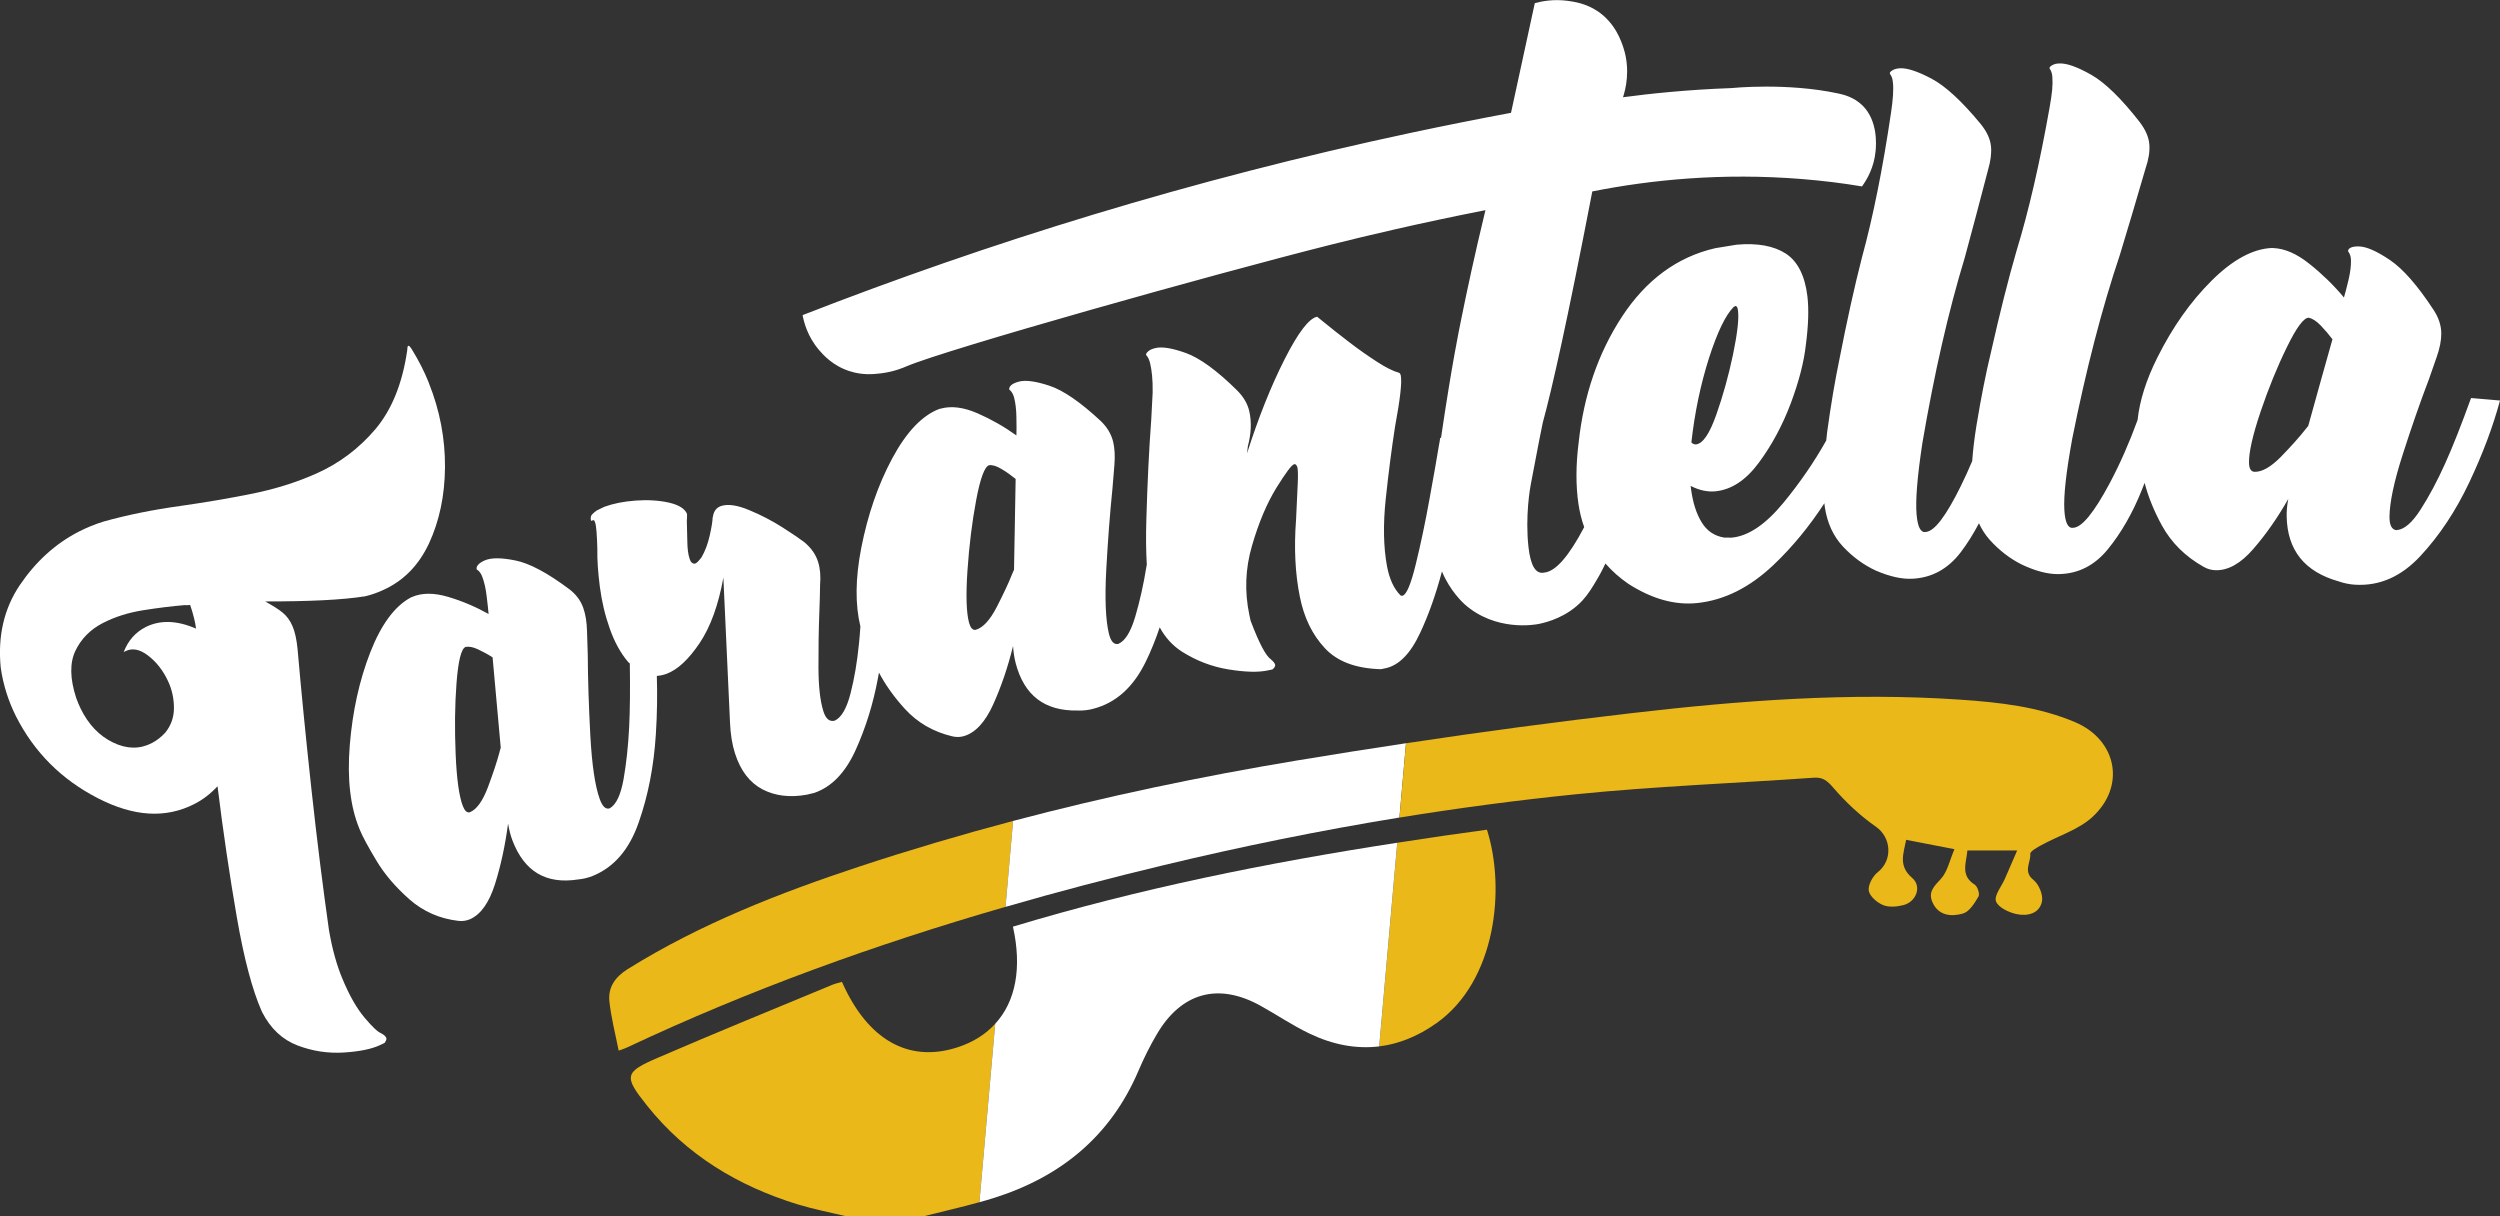
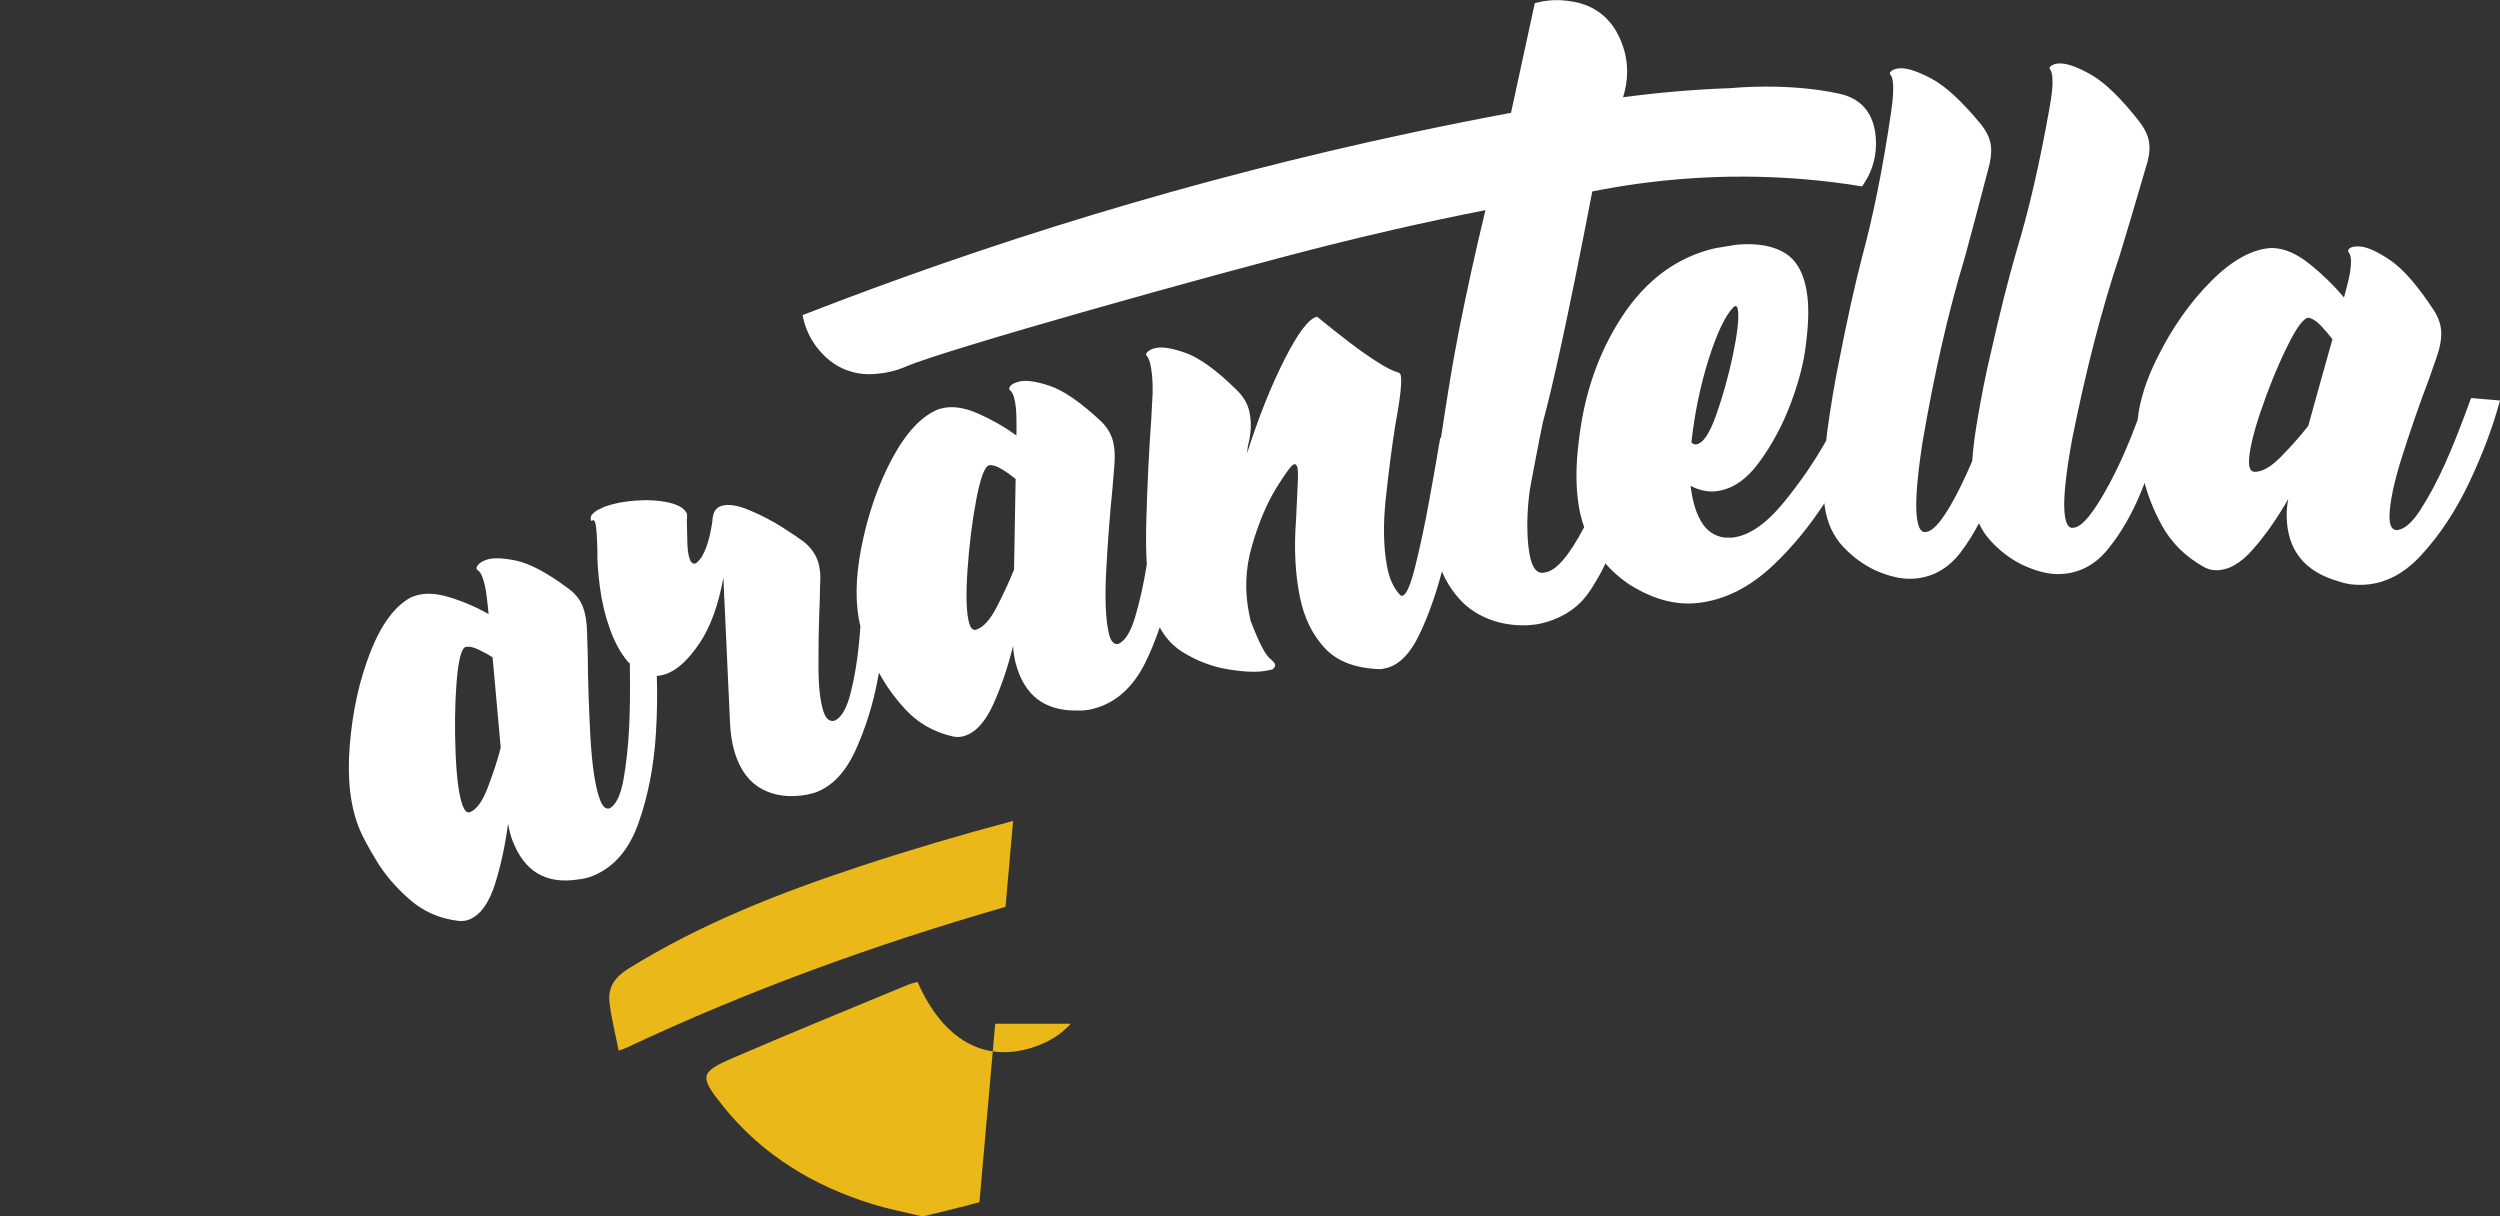
<svg xmlns="http://www.w3.org/2000/svg" id="Layer_2" viewBox="0 0 573.04 278.84">
  <rect x="0" y="0" width="573.04" height="278.84" fill="#333333" stroke="none" />
  <defs>
    <style>
      .cls-1 {
        fill: #fff;
      }

      .cls-2 {
        fill: #eab819;
      }
    </style>
  </defs>
  <g id="Layer_1-2" data-name="Layer_1">
    <g>
      <g>
-         <path class="cls-1" d="M98.28,87.7c-1.06-2.63-2.36-5.17-3.88-7.62-.37-.61-.65-.89-.83-.82-.09.04-.15.17-.17.37-.04.2-.06.43-.06.69-1.11,7.62-3.56,13.63-7.31,18.07-3.77,4.43-8.24,7.79-13.47,10.13-4.71,2.1-9.72,3.65-15.1,4.71-5.36,1.08-10.72,1.97-16.04,2.73-6.47.89-12.33,2.1-17.58,3.56-2.02.61-3.97,1.41-5.82,2.36-5.3,2.73-9.81,6.81-13.47,12.22-3.65,5.42-5.1,11.74-4.38,18.97.57,3.95,1.76,7.66,3.49,11.11,4.19,8.27,10.44,14.49,18.71,18.75,8.27,4.27,15.6,4.73,22.2,1.35,1.93-.98,3.69-2.34,5.29-4.06,1.28,10.41,2.76,20.38,4.41,29.94,1.65,9.55,3.56,16.73,5.69,21.57.04.11.09.2.15.32,1.93,3.75,4.64,6.27,8.11,7.59,3.47,1.32,7.01,1.84,10.65,1.61,3.65-.24,6.42-.82,8.33-1.74.32-.17.63-.32.96-.46.11-.2.19-.33.26-.43.06-.09.09-.22.13-.35.04-.17.04-.28-.02-.39-.13-.33-.5-.67-1.13-1.02-.78-.28-2.06-1.48-3.84-3.6-1.8-2.13-3.49-5.1-5.06-8.88-1.32-3.13-2.36-6.88-3.1-11.22-1.35-9.51-2.71-20.27-4.02-32.29-1.3-12-2.36-22.7-3.17-32.07-.22-2.23-.61-4.01-1.17-5.3-.57-1.3-1.34-2.34-2.3-3.12-.98-.78-2.3-1.61-3.97-2.52,9.96,0,17.6-.33,22.98-1.19,1.34-.33,2.6-.76,3.84-1.32,4.77-2.08,8.33-5.66,10.74-10.78,2.37-5.12,3.62-10.94,3.67-17.49.04-6.53-1.17-13-3.73-19.36ZM33.38,143.74c-2.34,1.19-4.02,3.1-5.03,5.73.13-.07.26-.13.39-.2,1.56-.8,3.3-.46,5.21,1,1.91,1.47,3.45,3.43,4.58,5.88.89,1.91,1.34,3.97,1.34,6.14s-.69,4.06-2.02,5.68c-.91.98-1.91,1.76-3.02,2.34-2.78,1.45-5.75,1.41-8.9-.11-3.17-1.52-5.66-4.12-7.46-7.81-.35-.74-.7-1.54-1.02-2.45-1.43-4.41-1.48-8.01-.17-10.76,1.32-2.75,3.41-4.88,6.27-6.36,2.78-1.43,5.88-2.41,9.31-2.95,3.41-.54,6.57-.93,9.46-1.17.45.04.87.04,1.26-.04.35,1,.65,2,.89,3,.24,1,.41,1.8.46,2.43-4.38-1.91-8.25-2.02-11.56-.35Z" />
        <path class="cls-1" d="M566.4,91.25c-2.24,6.19-4.23,11.24-5.99,15.12-1.76,3.89-3.6,7.36-5.55,10.39-1.93,3.04-3.77,4.64-5.53,4.75h-.15c-.98-.19-1.47-1.19-1.47-2.99.02-3.25,1-8.01,3.02-14.3,2.02-6.29,4.02-12.06,6.03-17.32.69-1.98,1.28-3.69,1.78-5.1.7-1.98,1.04-3.77,1.04-5.32,0-1.82-.57-3.6-1.71-5.36-3.71-5.69-7.09-9.51-10.03-11.5-2.95-2-5.27-3.02-6.9-3.12-.93-.06-1.61.04-2.06.24-.46.22-.69.5-.67.87.06.06.11.13.15.19.33.5.5,1.11.52,1.84.04,1.32-.17,2.84-.57,4.56-.41,1.72-.76,3.04-1.04,3.99-2.3-2.76-4.92-5.32-7.85-7.66-2.93-2.36-5.73-3.58-8.38-3.67-.09,0-.2-.02-.3-.02-4.38.2-9.01,2.71-13.84,7.53-4.82,4.8-8.94,10.66-12.37,17.53-2.6,5.17-4.1,9.98-4.56,14.37-1.87,5.14-3.99,9.96-6.36,14.43-3.64,6.83-6.44,10.26-8.46,10.28-1.15.15-1.8-1.22-1.97-4.1-.19-3.23.41-8.7,1.82-16.38,3.15-15.73,6.77-29.77,10.92-42.12,1.84-6.01,3.78-12.59,5.88-19.79.69-2.02.98-3.82.87-5.4-.11-1.67-.85-3.41-2.23-5.23-4.23-5.42-7.94-9.01-11.05-10.79-3.12-1.78-5.53-2.65-7.2-2.63-.74,0-1.32.13-1.76.39-.45.24-.67.48-.65.72.07.11.13.24.2.35.22.35.39.89.45,1.61.07.83.06,1.84-.04,2.97-.11,1.15-.32,2.5-.59,4.06-2.28,12.89-4.82,23.85-7.6,32.92-1.89,6.51-3.84,14.3-5.88,23.35-1.11,4.6-2.21,10.09-3.26,16.47-.48,2.97-.82,5.71-1,8.31-.82,1.93-1.67,3.82-2.58,5.66-3.43,6.96-6.1,10.5-8.11,10.59-1.15.17-1.82-1.19-2.06-4.04-.28-3.23.17-8.7,1.34-16.41,2.71-15.84,5.92-30.01,9.72-42.49,1.65-6.06,3.41-12.72,5.3-19.98.61-2.06.85-3.88.7-5.43-.15-1.67-.93-3.39-2.36-5.16-4.34-5.27-8.11-8.72-11.26-10.39-3.15-1.67-5.56-2.47-7.22-2.39-.72.04-1.32.19-1.74.46-.45.26-.65.5-.61.74.06.11.13.24.19.35.26.35.43.87.5,1.6.11.83.11,1.84.04,2.97-.07,1.15-.22,2.5-.46,4.08-1.91,12.96-4.15,24-6.66,33.16-1.69,6.58-3.43,14.43-5.21,23.56-.96,4.64-1.91,10.15-2.78,16.56-.09.65-.13,1.22-.2,1.85-2.73,4.86-5.97,9.59-9.76,14.21-4.12,5.01-8.07,7.7-11.94,8.05-.57,0-1.15,0-1.72-.02-2.24-.37-3.97-1.56-5.16-3.54-1.21-1.98-2-4.51-2.41-7.6-.02-.22-.06-.46-.09-.7,1.97,1,3.84,1.41,5.66,1.24,3.71-.37,7.03-2.56,10-6.6,2.97-4.02,5.4-8.55,7.29-13.56,1.87-5.01,3.04-9.5,3.47-13.5.57-4.36.7-8.03.35-11.02-.57-4.75-2.23-8.03-4.95-9.81-2.75-1.78-6.53-2.47-11.31-2.04-1.63.26-3.25.52-4.88.8-8.7,2-15.84,7.27-21.35,15.67-5.51,8.42-8.77,18.05-9.94,28.8-.67,5.27-.67,9.96-.06,14.11.28,1.89.72,3.67,1.32,5.36-3.51,6.66-6.53,10.16-9.14,10.41-1.93.43-3.13-1.48-3.62-5.77-.8-7.1.37-13.71.52-14.45,1.71-8.94,2.56-13.43,2.75-14.15,2.17-7.94,5.62-23.28,11.35-52.99,13.43-2.67,29.75-4.32,48.09-2.84,4.8.39,9.39.96,13.73,1.69,1.08-1.5,2.78-4.3,3.12-8.14.11-1.24.61-6.84-3-10.41-1.95-1.91-4.28-2.47-5.45-2.73-11.87-2.58-24.61-1.26-24.61-1.26-10.2.37-18.7,1.28-24.84,2.1.56-1.71,1.76-6.18.11-11.31-.5-1.5-1.84-5.64-5.88-8.38-2.67-1.8-5.32-2.19-6.92-2.41-3.26-.43-5.95.09-7.53.54-1.82,8.36-3.64,16.75-5.45,25.13-7.55,1.41-15.15,2.93-22.83,4.56-50.65,10.79-97.19,25.3-139.55,41.81.3,1.6,1.11,4.9,3.78,8.01.89,1.04,3.15,3.64,7.07,4.86,2.95.95,5.47.67,7.07.48,3.08-.37,5.29-1.35,5.82-1.58,8.98-3.86,69.68-20.96,97.58-27.97,7.68-1.93,19.86-4.84,35.2-7.86-2.49,10.28-4.34,18.97-5.64,25.43-.32,1.6-2.08,9.98-4.54,26.75-.07.02-.13.02-.2.04-.04.37-.13.93-.28,1.69-.46,2.86-1.19,6.97-2.17,12.33-.96,5.36-2.02,10.35-3.15,14.97-1.13,4.62-2.15,7.01-3.06,7.18-.19.02-.33,0-.45-.11-1.52-1.54-2.54-3.78-3.08-6.71-.8-4.34-.91-9.48-.28-15.41.63-5.92,1.34-11.44,2.13-16.54,1.17-6.27,1.61-10.16,1.32-11.68-.06-.35-.2-.57-.41-.67-1.37-.37-3.06-1.22-5.12-2.56-2.06-1.34-4.12-2.78-6.18-4.36-2.08-1.56-4.54-3.54-7.47-5.92-1.84.35-4.34,3.6-7.46,9.76-3.12,6.16-5.99,13.34-8.61,21.57.06-.61.13-1.19.2-1.69.76-2.84.87-5.49.33-7.94-.39-1.74-1.34-3.38-2.87-4.88-4.58-4.53-8.48-7.33-11.61-8.48-3.13-1.13-5.47-1.52-6.99-1.17-.76.17-1.34.43-1.71.76-.37.33-.54.61-.48.83.07.11.17.2.24.32.26.3.5.87.7,1.67.19.82.33,1.73.43,2.75.11,1.02.15,2.34.13,3.91-.09,1.74-.19,3.78-.32,6.14-.52,6.97-.89,14.69-1.13,23.13-.11,3.71-.07,7.09.11,10.16-.02.09-.04.19-.06.28-.69,4.28-1.56,8.16-2.6,11.67-1.04,3.51-2.34,5.56-3.89,6.21-.06,0-.09.02-.13.02-.93.11-1.6-.69-2.02-2.43-.74-3.12-.95-8.01-.59-14.67.37-6.64.83-12.8,1.41-18.45.17-2.13.32-3.95.45-5.45.17-2.11.07-3.93-.3-5.43-.45-1.74-1.37-3.28-2.8-4.66-4.69-4.38-8.64-7.07-11.78-8.11-3.15-1.04-5.47-1.35-6.99-.95-.83.22-1.45.5-1.82.85-.35.33-.48.69-.39,1.02.06.06.11.09.19.13.41.39.7.93.89,1.61.33,1.28.52,2.8.54,4.56.04,1.78.04,3.17,0,4.17-2.75-1.98-5.71-3.67-8.92-5.08-3.21-1.39-6.03-1.74-8.46-1.06-.09.02-.19.06-.3.07-3.91,1.48-7.53,5.27-10.78,11.33-3.25,6.05-5.6,12.89-7.1,20.51-1.37,7.03-1.41,13.02-.2,18.01-.09,1.41-.2,2.76-.33,3.99-.41,4.19-1.06,7.98-1.93,11.37-.87,3.39-2.06,5.47-3.56,6.21-.06.02-.09.04-.13.04-1.19.28-2.04-.5-2.58-2.32-.69-2.26-1.06-5.53-1.08-9.76-.02-4.23.04-8.49.2-12.8.09-2.28.15-4.34.17-6.23.17-2.04.02-3.8-.45-5.27-.52-1.71-1.58-3.23-3.21-4.58-.91-.7-2.56-1.82-4.93-3.34-2.39-1.52-4.95-2.86-7.7-3.99-2.75-1.15-4.9-1.43-6.44-.91-1,.35-1.61,1.13-1.82,2.32.04.11,0,.19-.07.22-.02.89-.24,2.28-.67,4.19-.43,1.91-1.04,3.56-1.87,4.99-.63.85-1.11,1.34-1.47,1.47-.59.07-1-.28-1.26-1.06-.35-1.02-.52-2.37-.54-4.06-.02-1.69-.06-3.21-.11-4.58.06-1.02.07-1.6.04-1.71-.52-1.21-1.91-2.06-4.17-2.58-2.26-.5-4.8-.67-7.59-.46-2.8.2-5.19.69-7.2,1.43-.56.28-1.13.56-1.71.83-.41.28-.76.57-1.06.89-.3.3-.41.74-.3,1.34.02.06.06.11.07.17.04-.02.07-.04.13-.06.09-.04.19-.07.28-.09.09-.04.17-.04.22,0,.07.04.17.22.28.56.24.67.41,2.69.5,6.08-.06,2.41.15,5.29.57,8.61.43,3.32,1.19,6.55,2.3,9.66,1.06,3,2.45,5.53,4.14,7.53.13.15.28.26.43.41.09,5.81.04,10.68-.15,14.58-.22,4.34-.65,8.29-1.28,11.91-.65,3.62-1.69,5.82-3.13,6.66-.04.02-.09.04-.13.06-.89.22-1.61-.5-2.21-2.17-1.08-3-1.78-7.83-2.15-14.49-.35-6.66-.56-12.83-.59-18.53-.07-2.11-.13-3.95-.17-5.45-.06-2.13-.35-3.91-.87-5.36-.59-1.67-1.67-3.1-3.21-4.27-5.03-3.77-9.16-5.94-12.33-6.57-3.17-.65-5.47-.65-6.9-.07-.8.33-1.35.69-1.67,1.08-.32.39-.41.74-.28,1.08.06.04.13.07.19.11.45.33.78.82,1.04,1.48.46,1.21.82,2.71,1.02,4.47.22,1.76.37,3.13.45,4.12-2.87-1.61-5.94-2.93-9.22-3.91-3.26-.98-6.07-.98-8.36.02-.09.04-.17.07-.26.11-3.67,1.97-6.79,6.18-9.29,12.59-2.5,6.42-4.06,13.5-4.69,21.26-.63,7.75.13,14.11,2.19,19.12.04.11.09.22.13.32.63,1.54,1.89,3.86,3.78,7.01,1.87,3.13,4.41,6.1,7.59,8.9,3.19,2.8,6.94,4.43,11.28,4.93.91.09,1.78-.04,2.6-.39,2.47-1.11,4.36-3.78,5.71-8.03,1.34-4.25,2.34-8.87,3-13.89.24,1.43.57,2.71.98,3.8,2.71,7.18,7.7,10.15,15.04,9.01,1.21-.11,2.34-.39,3.43-.83,4.84-1.98,8.33-6.03,10.48-12.2,2.17-6.16,3.49-12.93,3.95-20.31.3-4.71.35-9.13.22-13.32.74-.06,1.47-.2,2.23-.48,2.54-.95,5.04-3.28,7.57-7.03,2.5-3.73,4.32-8.74,5.45-15.02.5,11.05,1,22.11,1.52,33.16.11,2.75.5,5.12,1.15,7.14,1.26,3.95,3.36,6.68,6.27,8.22,2.91,1.52,6.29,1.93,10.16,1.24.57-.15,1.15-.28,1.72-.41,3.95-1.35,7.09-4.58,9.44-9.7,2.34-5.14,4.1-10.74,5.21-16.82.07-.35.13-.7.19-1.06,1.5,2.82,3.45,5.58,5.92,8.29,2.91,3.19,6.55,5.29,10.89,6.32.93.22,1.82.2,2.69-.06,2.63-.78,4.84-3.19,6.68-7.23,1.82-4.04,3.36-8.51,4.56-13.41.09,1.45.3,2.75.59,3.89,1.95,7.47,6.68,11.05,14.26,10.89,1.24.04,2.43-.09,3.58-.41,5.14-1.34,9.13-4.92,11.98-10.76,1.22-2.49,2.28-5.14,3.21-7.9,1.24,2.32,2.95,4.21,5.16,5.62,3.32,2.08,6.86,3.43,10.66,4.04,3.8.61,6.77.69,8.94.22.35-.07.7-.15,1.08-.22.15-.17.28-.28.35-.35s.15-.19.2-.32c.07-.15.09-.26.07-.39-.07-.33-.39-.76-.96-1.24-1.21-.83-2.75-3.8-4.67-8.87-.09-.46-.2-.93-.3-1.39-1.09-5.25-.93-10.5.61-15.77,1.52-5.27,3.38-9.66,5.55-13.22,2.19-3.54,3.56-5.36,4.12-5.49.06,0,.11-.02.15-.02.09-.02.2.06.33.2.13.17.22.35.28.59.11.58.15,1.76.07,3.54-.07,1.78-.2,4.56-.39,8.36-.5,6.55-.2,12.45.87,17.71.95,4.79,2.87,8.72,5.73,11.78,2.86,3.08,7.12,4.66,12.85,4.82.28-.06.54-.11.82-.17,3.17-.57,5.88-3.26,8.14-8.09,1.97-4.17,3.64-8.92,5.03-14.15,1.8,4.38,4.77,7.14,5.12,7.46,7.14,6.4,16.28,4.75,17.05,4.58,1.98-.39,6.58-1.63,10.07-5.42,1.35-1.5,2.32-3.1,3.34-4.86.76-1.26,1.37-2.47,1.89-3.58,1.52,1.74,3.26,3.3,5.3,4.69,5.38,3.43,10.59,4.9,15.71,4.38,6.23-.65,12.06-3.56,17.53-8.75,4.32-4.1,8.2-8.83,11.65-14.13.02.11.02.24.04.35.02.19.04.37.06.54.56,3.69,1.97,6.7,4.19,9.07,2.23,2.37,4.73,4.19,7.49,5.47,3.17,1.37,5.97,2,8.42,1.87,4.43-.22,8.11-2.23,11.04-6.05,1.52-2,2.91-4.23,4.19-6.66.63,1.37,1.43,2.62,2.41,3.73,2.19,2.45,4.66,4.36,7.4,5.73,3.15,1.48,5.95,2.23,8.44,2.19,4.47-.06,8.22-1.95,11.26-5.66,3.04-3.71,5.66-8.24,7.79-13.54.24-.57.43-1.15.67-1.71.82,3.15,2.13,6.4,3.95,9.74,2.19,3.99,5.38,7.14,9.57,9.5.87.5,1.8.76,2.76.78,2.87.07,5.75-1.54,8.62-4.86,2.89-3.32,5.56-7.14,8.03-11.48-.28,1.43-.39,2.75-.37,3.95.13,7.79,4.1,12.74,11.93,14.95,1.24.43,2.5.69,3.77.76,5.6.33,10.55-1.85,14.95-6.57,4.38-4.71,8.12-10.35,11.24-16.95,3.1-6.58,5.43-12.82,7.01-18.7-2.21-.19-4.41-.39-6.64-.57ZM391.7,82.16c1.93-6.01,3.82-9.94,5.68-11.8.13-.07.28-.15.41-.22.3-.02.5.33.59,1.04.24,1.91-.15,5.27-1.15,10.11-1.02,4.84-2.3,9.44-3.84,13.8-1.54,4.36-3.08,6.6-4.62,6.77-.39.04-.74-.11-1.08-.45.76-6.81,2.1-13.22,4.01-19.25ZM114.53,172.28c-.61,2.32-1.52,5.03-2.69,8.16-1.19,3.13-2.52,5.03-4.04,5.69-.04.02-.07.04-.13.06-.63.15-1.15-.33-1.58-1.43-.85-2.19-1.41-6.16-1.65-11.91-.24-5.73-.19-11.17.2-16.27.39-5.1,1.08-7.86,2.04-8.27.74-.19,1.71-.02,2.87.52s2.28,1.15,3.36,1.85c.63,6.9,1.24,13.8,1.87,20.72-.09.3-.19.57-.26.87ZM232.43,130.6c-.13.28-.26.56-.37.83-.87,2.23-2.1,4.8-3.62,7.77-1.54,2.95-3.12,4.67-4.73,5.14-.04.02-.07.02-.13.04-.65.07-1.13-.48-1.45-1.61-.63-2.3-.76-6.31-.37-12.04.39-5.75,1.06-11.13,2-16.14.95-5.03,1.95-7.68,2.97-7.96.78-.09,1.72.2,2.86.89,1.13.67,2.19,1.43,3.21,2.26-.13,6.94-.26,13.87-.37,20.81ZM529.06,97.66c-.2.24-.39.46-.57.7-1.45,1.85-3.34,3.95-5.64,6.32-2.32,2.36-4.34,3.52-6.1,3.47-.06,0-.09,0-.15-.02-.69-.13-1.06-.8-1.09-2-.06-2.39.82-6.31,2.63-11.7,1.82-5.38,3.84-10.35,6.07-14.89,2.21-4.53,3.89-6.77,5.01-6.71.8.17,1.71.74,2.69,1.74.98,1.02,1.89,2.08,2.73,3.19-1.87,6.64-3.73,13.26-5.56,19.9Z" />
      </g>
-       <path class="cls-2" d="M228.12,234.66l-3.62,40.9c-4.3,1.21-8.68,2.17-13,3.28h-17.32c-3.78-.91-7.62-1.65-11.35-2.78-13.65-4.21-25.48-11.31-34.48-22.59-5.43-6.79-5.29-7.7,2.52-11.05,13.22-5.71,26.56-11.15,39.86-16.67.72-.3,1.52-.46,2.26-.69,5.86,13.3,15.28,18.62,26.43,15.02,3.58-1.15,6.51-2.99,8.7-5.42Z" />
-       <path class="cls-2" d="M329.25,234.53c-4.21,2.99-8.62,4.77-13.11,5.32l4.14-46.68c6.84-1.08,13.69-2.06,20.55-2.99,4.3,13.48,2.11,34.65-11.57,44.35Z" />
-       <path class="cls-1" d="M320.27,193.17l-4.14,46.68c-5.23.63-10.61-.35-16.04-2.97-3.84-1.84-7.38-4.25-11.11-6.32-9.68-5.4-18.2-3.1-23.82,6.51-1.58,2.67-2.97,5.47-4.19,8.33-6.45,15.17-18.03,24.5-33.48,29.29-.98.32-1.98.59-2.99.87l3.62-40.9c4.67-5.08,6.18-12.78,4.06-22.26,28.9-8.72,58.37-14.65,88.08-19.23Z" />
+       <path class="cls-2" d="M228.12,234.66l-3.62,40.9c-4.3,1.21-8.68,2.17-13,3.28c-3.78-.91-7.62-1.65-11.35-2.78-13.65-4.21-25.48-11.31-34.48-22.59-5.43-6.79-5.29-7.7,2.52-11.05,13.22-5.71,26.56-11.15,39.86-16.67.72-.3,1.52-.46,2.26-.69,5.86,13.3,15.28,18.62,26.43,15.02,3.58-1.15,6.51-2.99,8.7-5.42Z" />
      <path class="cls-2" d="M232.22,188.16l-1.74,19.7c-29.68,8.57-58.72,19.03-86.82,32.27-.39.19-.8.3-1.85.69-.78-3.93-1.74-7.59-2.13-11.31-.33-3.21,1.32-5.56,4.17-7.36,16.67-10.39,34.8-17.47,53.32-23.59,11.59-3.82,23.28-7.27,35.05-10.39Z" />
-       <path class="cls-1" d="M322.27,170.36l-1.5,17.03c-18.08,2.95-36.06,6.6-53.92,10.89-12.22,2.93-24.35,6.1-36.37,9.59l1.74-19.7c21.4-5.66,43.09-10.2,64.97-13.84,8.35-1.39,16.71-2.71,25.08-3.97Z" />
-       <path class="cls-2" d="M465.37,195.69c.19,1.95-1.74,4.06.74,6.01,1.22.98,2.23,3.38,1.95,4.88-.54,2.87-3.39,3.47-5.82,2.95-1.78-.37-4.27-1.56-4.73-2.95-.45-1.35,1.3-3.43,2.06-5.19.87-1.98,1.72-3.97,2.8-6.45h-11.41c-.26,2.89-1.65,5.73,1.67,7.83.65.41,1.22,2.15.87,2.73-.89,1.52-2.08,3.47-3.56,3.9-2.65.76-5.68.54-7.03-2.69-.98-2.3.46-3.62,2-5.29,1.48-1.63,1.97-4.19,3.08-6.77-4.23-.82-7.55-1.47-11.07-2.15-.57,3.12-1.89,5.94,1.39,8.74,2.24,1.93.96,5.43-1.97,6.21-1.48.39-3.34.57-4.69.02-1.39-.57-3.1-2.04-3.3-3.32-.2-1.3.91-3.32,2.06-4.23,3.49-2.75,3.12-7.96-.41-10.42-3.62-2.52-6.92-5.62-9.79-8.96-1.37-1.58-2.37-2.41-4.43-2.28-18.2,1.28-36.43,1.97-54.57,3.8-13.54,1.37-27.02,3.17-40.43,5.34l1.5-17.03c17.18-2.6,34.41-4.9,51.66-6.9,25-2.91,50.12-4.82,75.34-3.1,9,.61,17.95,1.6,26.36,5.16,9.59,4.08,11.7,14.67,3.95,21.76-3.17,2.89-7.73,4.27-11.63,6.4-.98.54-2.63,1.43-2.58,2.02Z" />
    </g>
  </g>
</svg>